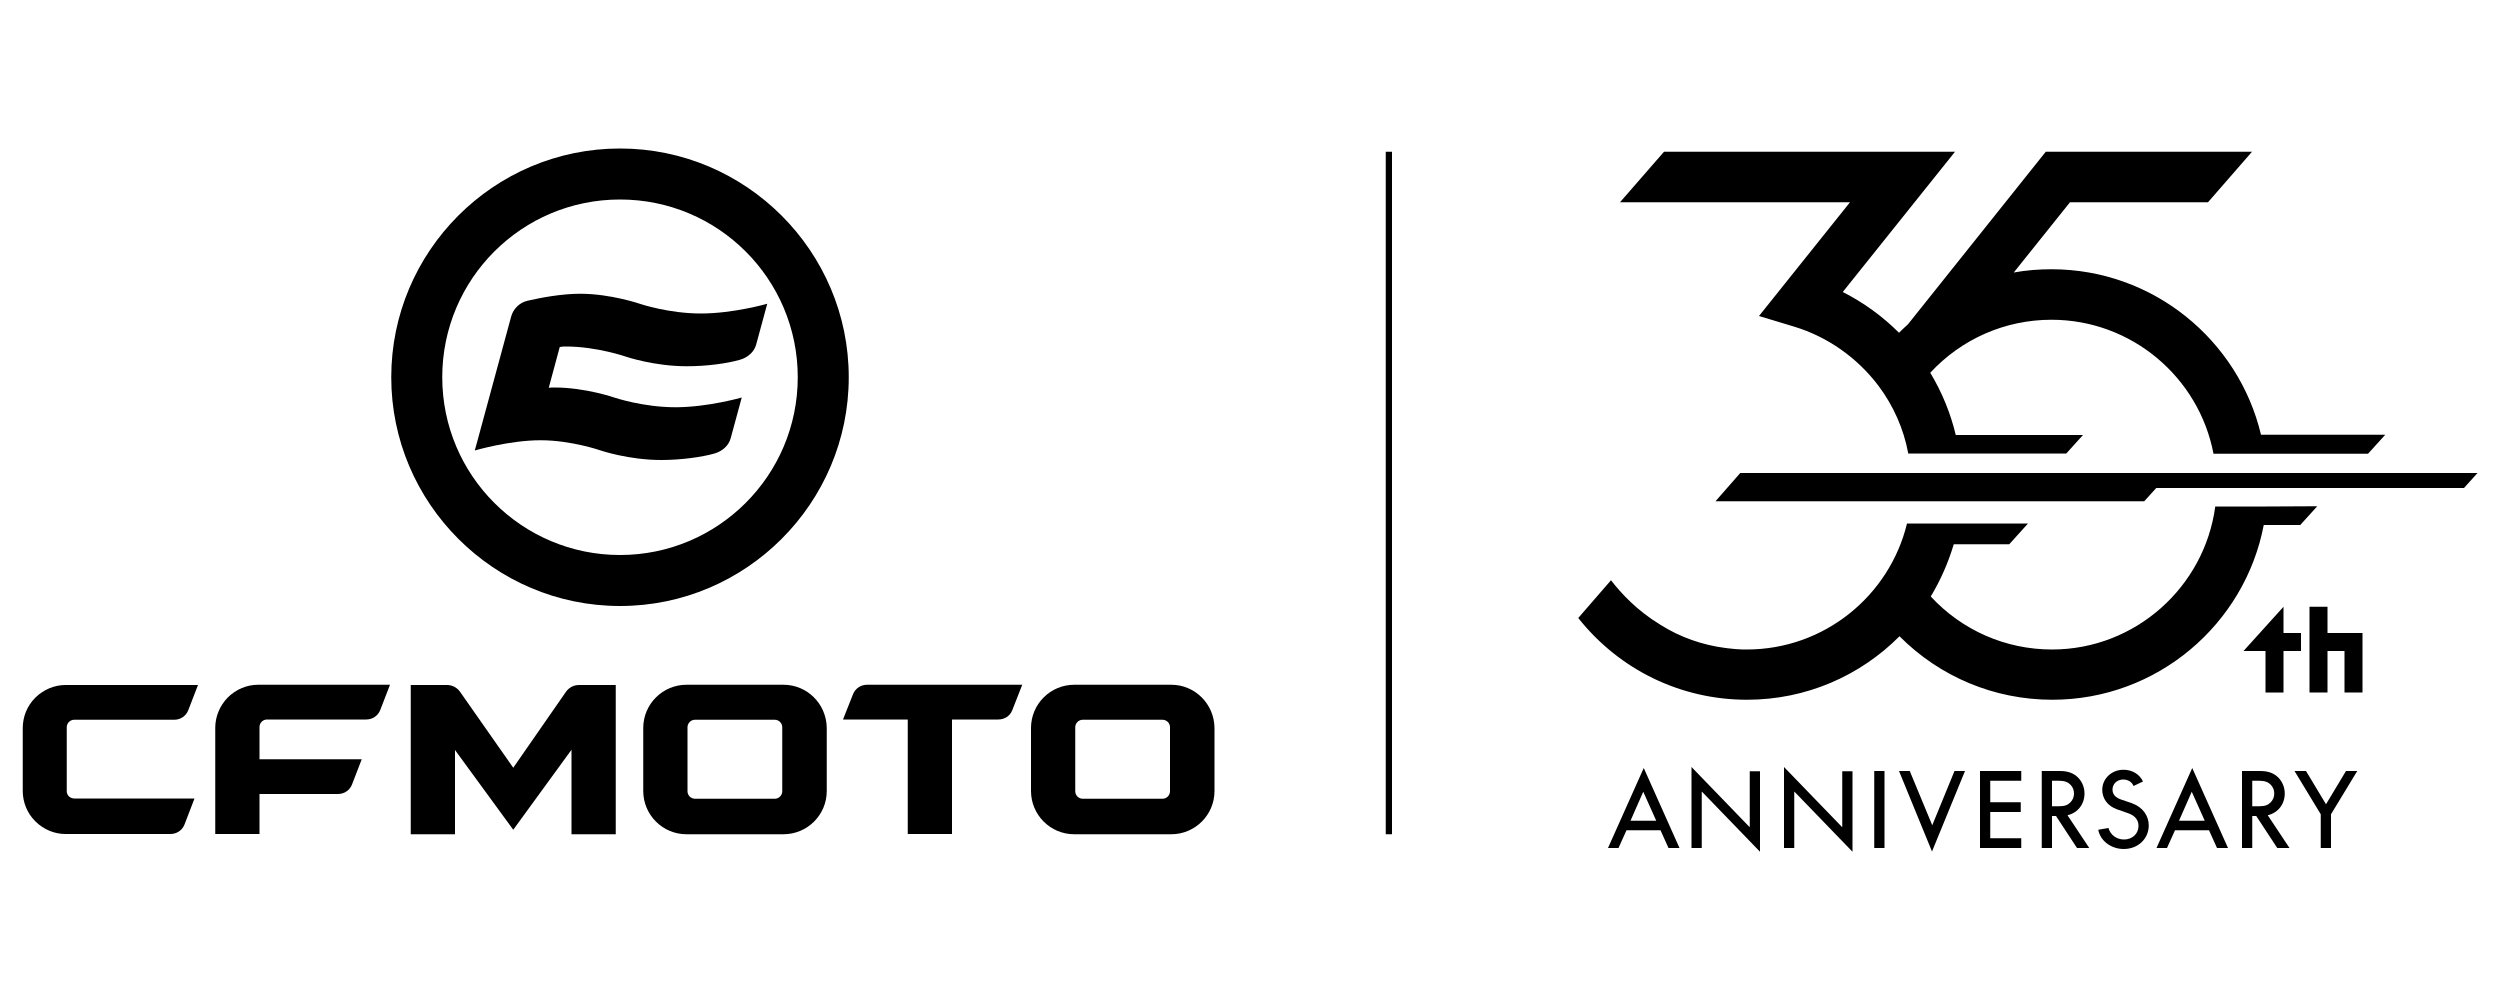
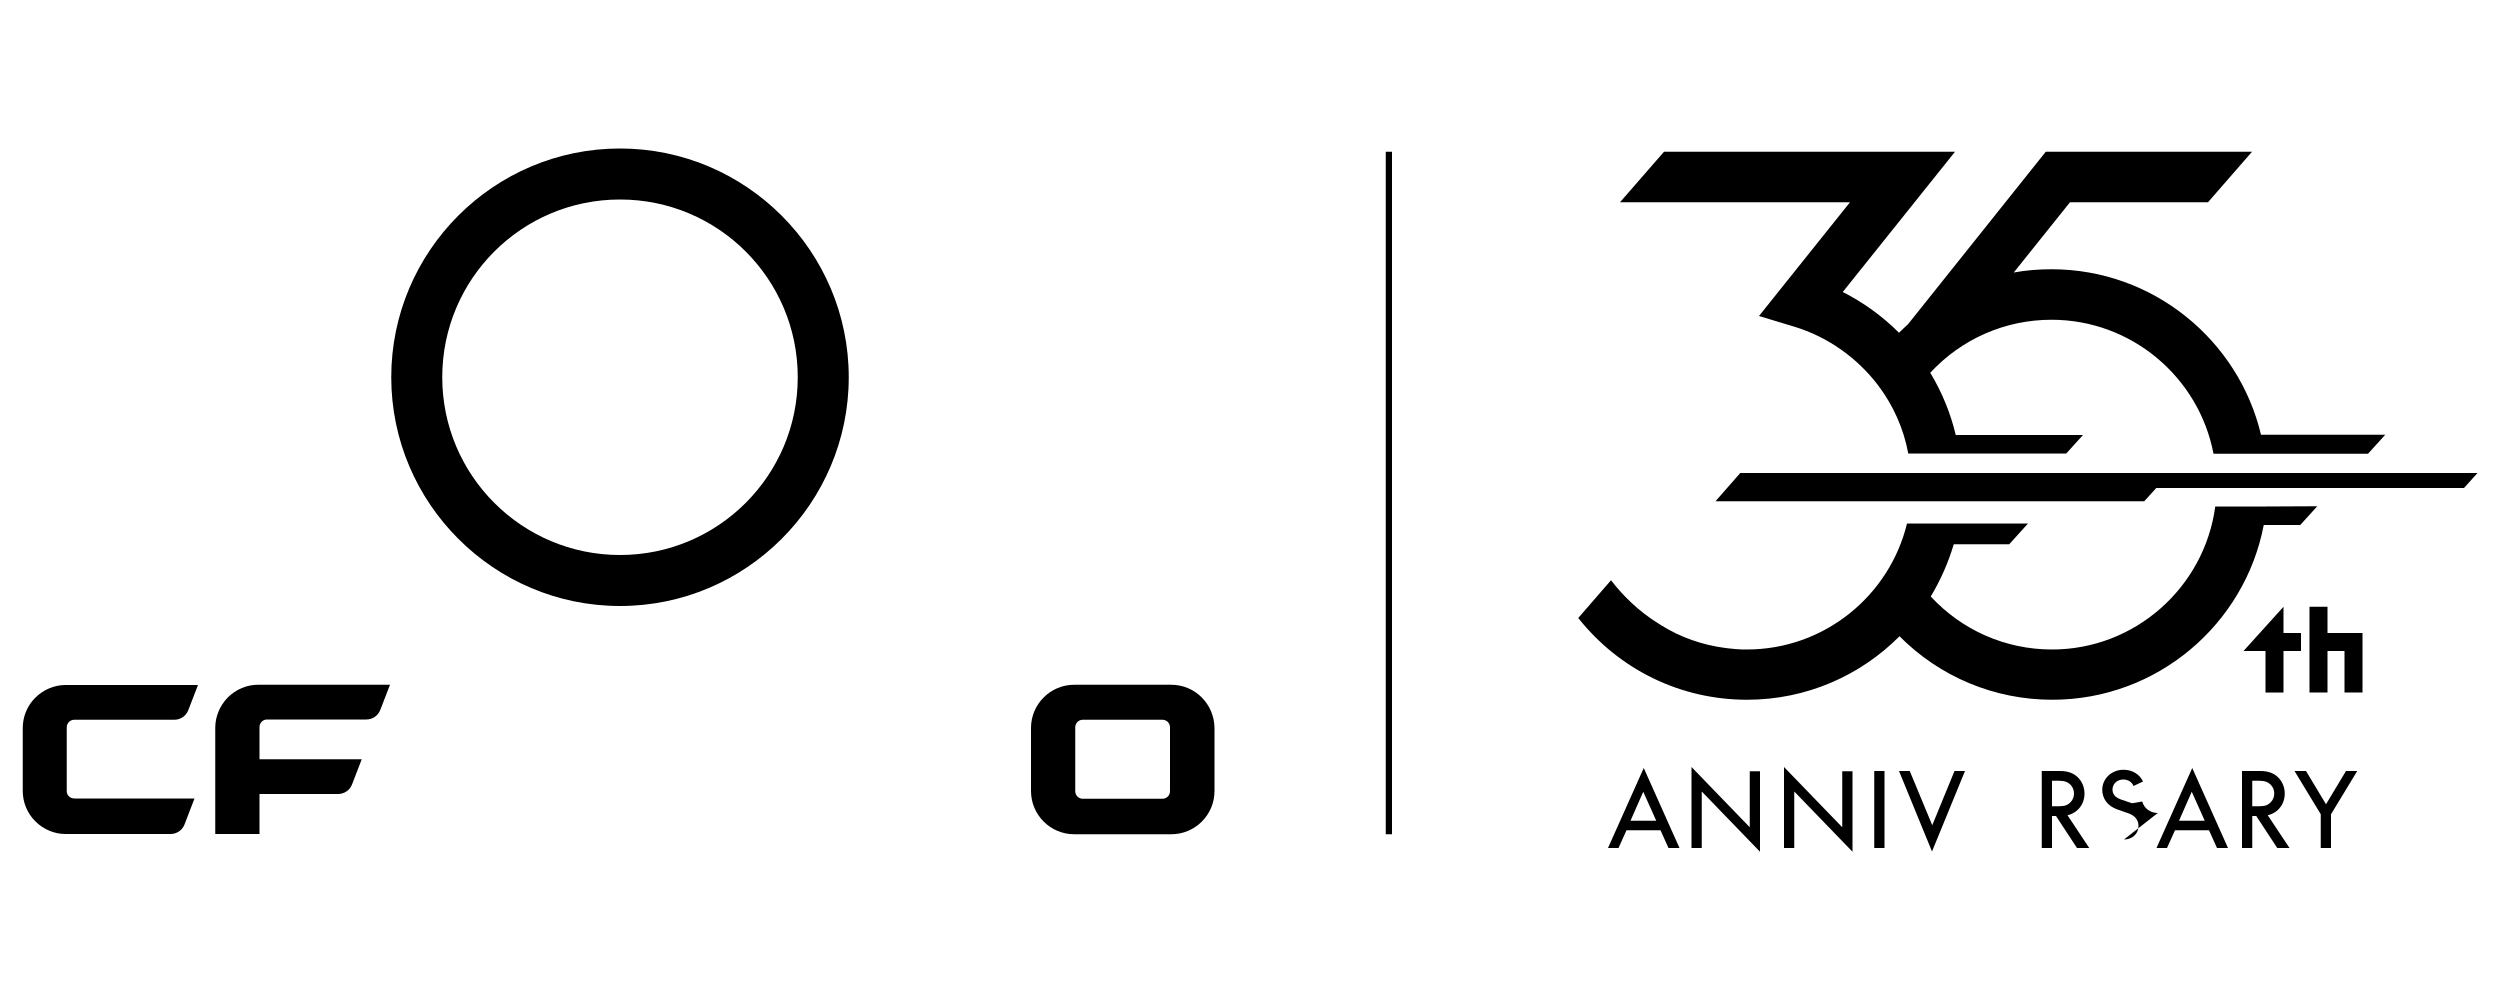
<svg xmlns="http://www.w3.org/2000/svg" id="Layer_1" data-name="Layer 1" viewBox="0 0 1000 400">
  <defs>
    <style>
      .cls-1 {
        fill: #000;
        stroke-width: 0px;
      }
    </style>
  </defs>
  <g>
    <path class="cls-1" d="M248,59.4c-50.5,0-91.5,41.1-91.5,91.5s41.1,91.5,91.5,91.5,91.5-41.1,91.5-91.5-41.1-91.5-91.5-91.5M248,79.8c39.3,0,71.1,31.8,71.1,71.1s-31.9,71.1-71.1,71.1-71.1-31.8-71.1-71.1,31.8-71.1,71.1-71.1" />
-     <path class="cls-1" d="M363.1,333.6v-45.8h-25.9l4-10.1c.9-2.3,3.1-3.8,5.6-3.8h62.1l-4,10.2c-.9,2.3-3.1,3.7-5.6,3.7h-18.5v45.8h-17.7Z" />
    <path class="cls-1" d="M26.7,316.5v-25.6c0-1.6,1.3-3,3-3h40c2.5,0,4.7-1.5,5.6-3.8l3.9-10.1H26.2c-4.4,0-8.8,1.8-12.1,5.1-3.4,3.4-5,7.8-5,12.1v25.2c0,4.4,1.7,8.8,5,12.1,3.4,3.4,7.8,5.1,12.1,5.1h42c2.5,0,4.7-1.5,5.6-3.8l4-10.4H29.8c-1.8,0-3.1-1.3-3.1-2.9" />
    <path class="cls-1" d="M103.2,273.9c-4.4,0-8.8,1.8-12.1,5.1-3.3,3.4-5,7.8-5,12.1v42.5h17.7v-16h31.4c2.5,0,4.7-1.5,5.6-3.8l3.9-10.1h-40.9v-12.9c0-1.6,1.3-3,3-3h39.7c2.5,0,4.7-1.5,5.6-3.8l3.9-10.1h-52.8Z" />
-     <path class="cls-1" d="M205.3,331.9l-23.3-31.9v33.7h-17.7v-59.7h14.5c2.1,0,4,1,5.2,2.7l21.3,30.4,21.1-30.4c1.2-1.7,3.1-2.7,5.2-2.7h14.7v59.7h-17.7v-33.8l-23.3,32h0Z" />
-     <path class="cls-1" d="M312.9,316.5c0,1.6-1.3,3-3,3h-31.9c-1.6,0-3-1.3-3-3v-25.6c0-1.6,1.3-3,3-3h31.9c1.6,0,3,1.3,3,3v25.6h0ZM313.4,273.9h-38.8c-9.5,0-17.3,7.7-17.3,17.3v25.2c0,9.5,7.7,17.3,17.3,17.3h38.8c9.5,0,17.3-7.7,17.3-17.3v-25.2c-.1-9.6-7.8-17.3-17.3-17.3" />
    <path class="cls-1" d="M468,316.5c0,1.6-1.3,3-3,3h-31.9c-1.6,0-3-1.3-3-3v-25.6c0-1.6,1.3-3,3-3h31.9c1.6,0,3,1.3,3,3v25.6h0ZM468.5,273.9h-38.8c-9.5,0-17.3,7.7-17.3,17.3v25.2c0,9.5,7.7,17.3,17.3,17.3h38.8c9.5,0,17.3-7.7,17.3-17.3v-25.2c-.1-9.6-7.8-17.3-17.3-17.3" />
-     <path class="cls-1" d="M226.4,138.6c12.3,0,24.1,4.1,24.1,4.1,0,0,11.2,3.8,24.2,3.8,8,0,16.1-1.1,21.3-2.6,3.1-.9,5.7-3.1,6.5-6.2l4.4-16.2s-13.6,3.9-26.5,3.9-24.2-3.8-24.2-3.8c0,0-11.8-4.1-24.1-4.1-7.6,0-15.9,1.6-21.1,2.8-3.1.7-5.6,3.1-6.5,6.2l-4.4,16.2h0l-9.2,33.9-1,3.6s13.9-4.1,26.3-4.1,24.1,4.1,24.1,4.1c0,0,11.2,3.8,24.2,3.8,8,0,16.4-1.2,21.3-2.6,3.1-.9,5.7-3.1,6.5-6.2l4.4-16.2s-13.6,3.9-26.5,3.9-24.2-3.8-24.2-3.8c0,0-11.8-4.1-24.1-4.1-.8,0-1.6,0-2.4.1l4.4-16.3c.9-.2,1.7-.2,2.5-.2" />
  </g>
  <rect class="cls-1" x="554.3" y="60.7" width="2.5" height="273" />
  <g>
    <g>
      <path class="cls-1" d="M667.4,339.2l-3.2-7.1h-13.6l-3.2,7.1h-4.2l14.3-32,14.3,32h-4.4ZM657.3,316.7l-5.1,11.6h10.3l-5.2-11.6h0Z" />
      <path class="cls-1" d="M680.7,339.2h-4.1v-32.4l23.2,24h.1v-22.3h4.1v32.2l-23.2-24h-.1v22.5h0Z" />
      <path class="cls-1" d="M717.7,339.2h-4.1v-32.4l23.2,24h.1v-22.3h4.1v32.2l-23.2-24h-.1v22.5h0Z" />
      <path class="cls-1" d="M753.8,339.2h-4.1v-30.8h4.1v30.8Z" />
      <path class="cls-1" d="M772.9,330.1h0l8.9-21.7h4.2l-13.2,32.2-13.2-32.2h4.3l9,21.7Z" />
-       <path class="cls-1" d="M808.5,312.3h-12.4v8.6h12.2v3.9h-12.2v10.5h12.4v3.9h-16.5v-30.8h16.5v3.9h0Z" />
      <path class="cls-1" d="M820.8,326.4v12.8h-4.1v-30.8h7.3c3.4,0,5.6,1,7.2,2.6,1.6,1.6,2.6,3.9,2.6,6.4,0,4.2-2.6,7.7-6.8,8.7l8.7,13.1h-4.9l-8.4-12.8h-1.6ZM828.1,321c1-1,1.5-2.2,1.5-3.6s-.5-2.6-1.5-3.6c-.9-.9-2.2-1.5-4.5-1.5h-2.8v10.2h2.8c2.3,0,3.5-.5,4.5-1.5h0Z" />
-       <path class="cls-1" d="M849.6,335.8c3.3,0,5.8-2.3,5.8-5.4,0-2.2-1.2-4.1-4.1-5.1l-4.3-1.5c-4.1-1.4-6.1-4.5-6.1-7.9,0-4.4,3.7-8,8.5-8,3.6,0,6.5,1.9,7.8,4.7l-3.8,1.8c-.6-1.6-2.2-2.6-4.1-2.6-2.5,0-4.3,1.8-4.3,4,0,1.6.8,3.1,3.4,4l4.4,1.5c4.4,1.6,6.7,5.1,6.7,8.9,0,5.2-4.2,9.4-10,9.4-5.1,0-9.4-3.3-10.2-7.7l4.1-.7c.7,2.7,3.2,4.6,6.2,4.6h0Z" />
+       <path class="cls-1" d="M849.6,335.8c3.3,0,5.8-2.3,5.8-5.4,0-2.2-1.2-4.1-4.1-5.1l-4.3-1.5c-4.1-1.4-6.1-4.5-6.1-7.9,0-4.4,3.7-8,8.5-8,3.6,0,6.5,1.9,7.8,4.7l-3.8,1.8c-.6-1.6-2.2-2.6-4.1-2.6-2.5,0-4.3,1.8-4.3,4,0,1.6.8,3.1,3.4,4l4.4,1.5l4.1-.7c.7,2.7,3.2,4.6,6.2,4.6h0Z" />
      <path class="cls-1" d="M886.8,339.2l-3.2-7.1h-13.6l-3.2,7.1h-4.2l14.3-32,14.3,32h-4.4ZM876.7,316.7l-5.1,11.6h10.3l-5.2-11.6h0Z" />
      <path class="cls-1" d="M900.9,326.4v12.8h-4.1v-30.8h7.3c3.4,0,5.6,1,7.2,2.6,1.6,1.6,2.6,3.9,2.6,6.4,0,4.2-2.6,7.7-6.8,8.7l8.7,13.1h-4.9l-8.4-12.8h-1.6ZM908.2,321c1-1,1.5-2.2,1.5-3.6s-.5-2.6-1.5-3.6c-.9-.9-2.2-1.5-4.5-1.5h-2.8v10.2h2.8c2.3,0,3.5-.5,4.5-1.5h0Z" />
      <path class="cls-1" d="M922.4,308.4l8,13.3,8-13.3h4.5l-10.5,17.3v13.5h-4.1v-13.5l-10.5-17.3h4.6Z" />
    </g>
    <path class="cls-1" d="M703.6,126.4l14.2,4.3c13.2,4,25.1,12.4,33.5,23.5,6.1,8.1,10.2,17.4,12,27.2h63.2l6.7-7.4h-50.9c-2.1-8.8-5.5-17.1-10.2-24.9,12.5-13.5,29.9-21.2,48.5-21.2,32.1,0,59,23.1,64.8,53.6h61.8l6.9-7.6h-49.7c-9-37.9-43.2-66.2-83.8-66.2-5.1,0-10.2.4-15.1,1.3l22.5-28.1h55.2l17.6-20.2h-82.5l-55.1,69c-1.2,1.1-2.4,2.2-3.6,3.4-6.6-6.6-14.2-12.1-22.5-16.3l44.9-56.1h-116.4l-17.6,20.2h92l-36.4,45.5h0Z" />
    <polygon class="cls-1" points="991 189.2 867.9 189.2 830.1 189.2 696.1 189.2 686.2 200.5 857.7 200.5 862.5 195.2 985.6 195.2 991 189.2" />
    <g>
      <polygon class="cls-1" points="931 253.2 931 249.6 931 242.7 923.8 242.7 923.8 249.6 923.8 253.2 923.8 265.8 923.8 267.7 923.8 277 931 277 931 267.7 931 265.8 931 260.4 937.8 260.4 937.8 277 945 277 945 253.2 931 253.2" />
      <polygon class="cls-1" points="913.4 242.7 897.4 260.4 897.4 260.4 897.4 260.4 906.2 260.4 906.2 277 913.4 277 913.4 260.4 920.4 260.4 920.4 253.2 913.4 253.2 913.4 242.7" />
    </g>
    <path class="cls-1" d="M906.4,202.6h-20.3c-4.3,32.2-32,57.2-65.3,57.2-18.6,0-36-7.7-48.5-21.2,3.9-6.5,7-13.5,9.2-20.9h22.2l7.5-8.3h-48.4c-7,28.9-33.1,50.4-64.1,50.4h0s-3,.1-7.7-.5c-.2,0-.4,0-.5-.1h-.3c-9.3-1.2-18.1-4.3-25.9-9.2-.1-.1-.2-.1-.3-.2-9.1-5.5-15.5-12.4-19.6-17.7l-13.1,15.1h0c16.5,20.8,41.1,32.7,67.5,32.7,23.8,0,45.4-9.7,61-25.4,16.1,16.2,37.9,25.4,61.1,25.4,41.9,0,77-30.1,84.6-69.9h14.6l6.8-7.5-20.5.1h0Z" />
  </g>
</svg>